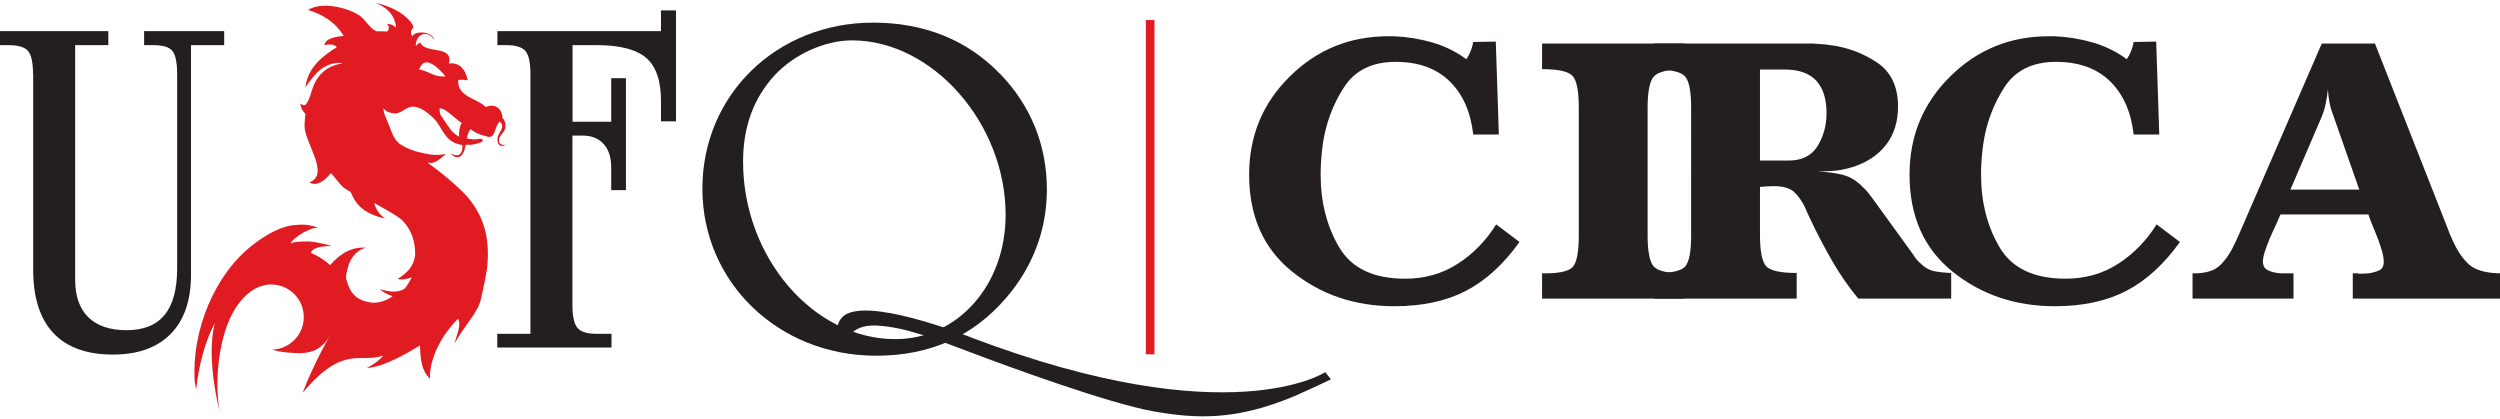
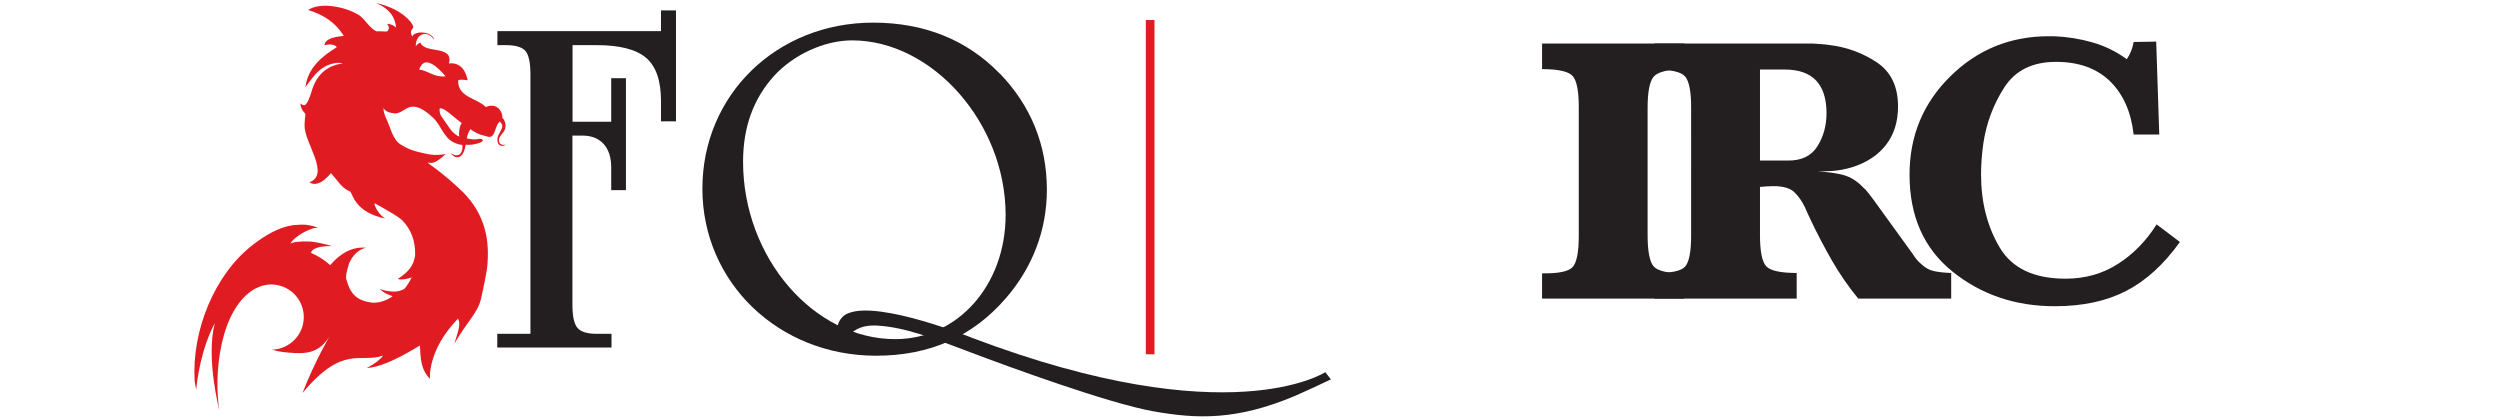
<svg xmlns="http://www.w3.org/2000/svg" xmlns:ns1="http://sodipodi.sourceforge.net/DTD/sodipodi-0.dtd" xmlns:ns2="http://www.inkscape.org/namespaces/inkscape" id="svg12" version="1.1" viewBox="0 0 656 110">
  <defs>
    <style>
      .st0 {
        fill: #e11b22;
      }

      .st1 {
        fill: none;
      }

      .st2 {
        fill: #231f20;
      }

      .st3 {
        isolation: isolate;
      }
    </style>
  </defs>
  <ns1:namedview id="namedview14" bordercolor="#666666" borderopacity="1" fit-margin-bottom="0" fit-margin-left="0" fit-margin-right="0" fit-margin-top="0" gridtolerance="10" guidetolerance="10" ns2:current-layer="svg12" ns2:cx="346.05681" ns2:cy="338.05483" ns2:pageopacity="0" ns2:pageshadow="2" ns2:window-height="1017" ns2:window-maximized="1" ns2:window-width="1920" ns2:window-x="1912" ns2:window-y="-8" ns2:zoom="0.78434171" objecttolerance="10" pagecolor="#ffffff" showgrid="false" />
  <path id="rect843" class="st1" d="M0-201.9V454.1h656V-201.9H0Z" />
  <g>
    <g class="st3">
      <g class="st3">
-         <path class="st2" d="M393.3,35.3h-6.724c-.669-5.952-2.743-10.62-6.221-13.999-3.478-3.375-8.195-5.068-14.149-5.068-6.157,0-10.672,2.225-13.548,6.676-2.876,4.447-4.717,9.349-5.519,14.701-.2,1.405-.351,2.791-.451,4.162s-.152,2.695-.152,3.963c0,7.293,1.623,13.685,4.868,19.167,3.244,5.489,9.014,8.229,17.309,8.229,5.151,0,9.75-1.305,13.798-3.911,4.048-2.61,7.41-6.055,10.086-10.336l6.12,4.613c-4.214,5.889-8.914,10.169-14.099,12.846-5.184,2.676-11.422,4.014-18.714,4.014-10.371,0-19.317-3.028-26.843-9.083-7.526-6.051-11.289-14.531-11.289-25.436,0-10.169,3.562-18.768,10.687-25.791s15.736-10.535,25.839-10.535h1.405c3.412.133,6.757.669,10.036,1.604,3.275.939,6.286,2.41,9.031,4.414.468-.665.852-1.386,1.153-2.155s.518-1.556.652-2.358l5.92-.1.804,24.383Z" />
        <path class="st2" d="M441.967,11.417v6.724c-4.281.067-6.957.721-8.027,1.959s-1.606,3.963-1.606,8.177v33.417c0,4.281.536,7.024,1.606,8.229,1.07,1.201,3.746,1.804,8.027,1.804v6.624h-37.328v-6.624c4.347.07,7.04-.503,8.077-1.712,1.037-1.205,1.556-3.926,1.556-8.158V28.114c0-4.162-.519-6.865-1.556-8.107s-3.73-1.867-8.077-1.867v-6.724h37.328Z" />
      </g>
      <g class="st3">
        <path class="st2" d="M511.992,78.351h-24.385c-2.543-3.076-4.835-6.388-6.874-9.933-2.042-3.549-3.931-7.16-5.671-10.838-.268-.536-.519-1.072-.752-1.608-.235-.532-.451-1.035-.652-1.505-.802-1.671-1.756-3.024-2.859-4.063s-2.894-1.556-5.369-1.556c-.603,0-1.203.018-1.806.052s-1.205.081-1.806.148v12.587c0,4.266.534,6.998,1.604,8.195s3.746,1.797,8.029,1.797v6.724h-37.33v-6.724c4.347.067,7.04-.503,8.077-1.704,1.037-1.205,1.556-3.915,1.556-8.129V28.177c0-4.148-.519-6.839-1.556-8.077s-3.73-1.859-8.077-1.859v-6.824h41.343c.736.07,1.488.118,2.259.152.769.037,1.556.118,2.358.251,4.48.536,8.595,2.037,12.343,4.51,3.745,2.469,5.619,6.343,5.619,11.618,0,4.007-1.054,7.364-3.161,10.07s-5.068,4.658-8.881,5.859c-.871.27-1.756.484-2.66.651-.902.17-1.822.285-2.76.351-.468,0-.952.018-1.455.052-.501.033-.987.048-1.455.048h-.804c2.743.137,5.035.451,6.876.954,1.839.503,3.562,1.586,5.168,3.257.466.399.902.869,1.303,1.401.403.536.837,1.102,1.305,1.704l10.437,14.424c.333.536.667,1.002,1.004,1.405.333.399.667.736,1.002,1.002,1.07,1.068,2.223,1.737,3.464,2.004,1.237.266,2.76.433,4.565.499v6.724ZM469.043,42.124c3.612.067,6.221-1.168,7.826-3.711,1.606-2.543,2.41-5.452,2.41-8.731,0-3.745-.904-6.587-2.71-8.528-1.808-1.941-4.584-2.913-8.33-2.913h-6.421v23.884h7.225Z" />
      </g>
      <g class="st3">
        <path class="st2" d="M566.591,35.3h-6.724c-.669-5.952-2.743-10.62-6.221-13.999-3.478-3.375-8.195-5.068-14.149-5.068-6.157,0-10.672,2.225-13.548,6.676-2.876,4.447-4.717,9.349-5.519,14.701-.2,1.405-.351,2.791-.451,4.162s-.152,2.695-.152,3.963c0,7.293,1.623,13.685,4.868,19.167,3.244,5.489,9.014,8.229,17.309,8.229,5.151,0,9.75-1.305,13.798-3.911,4.048-2.61,7.41-6.055,10.086-10.336l6.12,4.613c-4.214,5.889-8.914,10.169-14.099,12.846-5.184,2.676-11.422,4.014-18.714,4.014-10.371,0-19.317-3.028-26.843-9.083-7.526-6.051-11.289-14.531-11.289-25.436,0-10.169,3.562-18.768,10.687-25.791,7.125-7.024,15.736-10.535,25.839-10.535h1.405c3.412.133,6.757.669,10.036,1.604,3.275.939,6.286,2.41,9.031,4.414.468-.665.852-1.386,1.153-2.155s.518-1.556.652-2.358l5.92-.1.804,24.383Z" />
-         <path class="st2" d="M642.252,59.886c.201.536.384,1.02.553,1.456.166.436.351.85.551,1.253,1.27,2.946,2.743,5.186,4.416,6.724,1.671,1.538,4.416,2.344,8.229,2.406v6.624h-38.633v-6.624h1.405c.065.07.166.1.301.1h.299c.335,0,.669-.015,1.004-.048s.702-.052,1.105-.052c1.002-.133,1.922-.384,2.76-.758.835-.37,1.253-1.09,1.253-2.17,0-.876-.15-1.834-.451-2.88-.301-1.042-.652-2.103-1.054-3.179-.135-.336-.268-.673-.401-1.013-.135-.336-.268-.673-.401-1.009-.336-.81-.652-1.582-.954-2.321s-.553-1.449-.752-2.122h-23.082c-.268.665-.586,1.397-.954,2.192-.368.798-.752,1.63-1.153,2.495-.135.266-.251.529-.351.798-.1.266-.218.529-.351.795-.469,1.131-.887,2.244-1.255,3.338-.368,1.098-.551,2.015-.551,2.743,0,1.131.484,1.911,1.455,2.344.969.433,2.057.684,3.262.747h3.31v6.624h-26.492v-6.624c3.344.07,5.785-.669,7.325-2.211s2.876-3.586,4.014-6.133c.133-.333.285-.665.451-1.002s.318-.673.453-1.005l21.675-49.959h13.949l19.065,48.47ZM612.147,29.984c-.401-1.005-.702-2.059-.902-3.164-.201-1.102-.336-2.222-.401-3.36-.135,1.205-.32,2.41-.553,3.612-.235,1.205-.586,2.377-1.054,3.512l-8.229,19.167h18.063l-6.926-19.766Z" />
      </g>
    </g>
    <rect class="st0" x="300.667" y="5.257" width="2.271" height="87.706" />
    <g>
-       <path class="st2" d="M8.668,19.528c0-3.028-.416-5.072-1.287-6.132-.871-1.022-2.574-1.552-5.11-1.552H0v-3.672h28.428v3.672h-8.706v61.511c0,4.315,1.136,7.608,3.445,9.88,2.309,2.271,5.64,3.407,10.069,3.407s7.76-1.325,9.955-4.012c2.195-2.65,3.293-6.738,3.293-12.227V19.528c0-3.104-.416-5.148-1.249-6.17-.833-1.022-2.498-1.514-4.997-1.514h-2.423v-3.672h21.008v3.672h-8.706v60.262c0,6.738-1.779,11.886-5.337,15.52-3.558,3.596-8.593,5.413-15.141,5.413-6.889,0-12.113-1.893-15.633-5.64-3.52-3.747-5.299-9.312-5.299-16.618V19.528h-.038Z" />
      <path class="st2" d="M139.186,19.528c0-3.028-.416-5.072-1.287-6.132-.871-1.022-2.574-1.552-5.11-1.552h-2.271v-3.672h42.925V2.721h3.937v29.109h-3.937v-5.337c0-5.299-1.287-9.047-3.861-11.28-2.574-2.233-6.927-3.369-12.984-3.369h-6.359v20.1h10.145v-11.432h3.861v29.374h-3.861v-5.943c0-2.65-.681-4.732-2.006-6.17-1.325-1.476-3.18-2.195-5.564-2.195h-2.612v44.326c0,2.99.416,5.034,1.287,6.094.871,1.06,2.536,1.59,5.034,1.59h3.937v3.596h-29.98v-3.596h8.706s0-68.06,0-68.06Z" />
    </g>
    <path class="st0" d="M130.934,36.486c.265-1.022,1.249-1.666,1.552-2.536.379-1.136.076-2.347-.719-3.104,0,0,.038-.076,0-.151,0,0,.038,0,.076-.076-.265-2.233-2.12-3.558-4.353-2.536-2.385-2.385-7.419-2.536-7.268-7.003.681-.379,2.006,0,2.498-.038-.454-2.347-1.817-4.769-4.921-4.391,1.287-4.921-6.397-2.46-7.457-5.451-.568.114-.871.53-1.249.871v-.114c.114-3.445,3.293-3.975,4.845-1.514-.303-2.044-4.883-2.65-5.792-.871-1.136-2.536,1.363-1.476-.303-3.71-2.195-2.801-5.905-4.353-9.236-5.11,2.536,1.098,4.921,2.725,5.337,6.473-1.363-1.136-2.423-.946-2.423-.946,0,0,1.022.681.189,1.893-.189.265-2.877-.151-2.688.114-2.044-.644-3.293-3.52-5.072-4.467-3.293-1.968-9.69-3.407-13.097-1.211,3.747,1.173,7.041,3.066,9.35,6.814-1.476.151-4.845.454-5.072,2.423,1.022-.227,2.612-.379,3.255.53-3.861,2.385-7.571,5.337-8.252,10.485,1.476-1.931,2.65-3.785,4.542-5.034,2.006-1.325,4.315-1.552,5.224-1.173-4.542.568-6.814,3.482-7.836,6.397-.492,1.401-.795,2.915-1.628,4.088-.757,1.211-1.666-.341-1.628.114.341,2.233,1.476,2.309,1.325,2.877-.076.341-.189,1.779-.227,2.725-.076,4.656,6.851,12.832,1.287,14.99,2.082,1.363,4.467-.984,5.64-2.423,1.855,2.006,2.725,3.899,5.072,4.845h0c.719.833,1.287,5.413,9.16,7.079-1.401-.946-2.347-2.233-2.839-3.861l.151-.114c3.975,2.195,6.321,3.634,7.041,4.315,2.423,2.385,3.596,5.451,3.52,9.274-.416,2.877-1.817,4.429-4.58,6.246,1.06.303,2.423,0,3.672-.416-.492,1.022-1.136,2.082-1.893,2.99-1.552.871-3.18,1.06-6.511.076,1.741,1.476,2.725,1.552,3.407,1.855-.379.341-2.99,2.044-5.678,1.666-3.71-.53-5.451-2.271-6.435-5.943-.303-.681,0-2.12.681-4.315.984-2.233,2.46-3.596,4.391-4.126-3.407-.265-6.511,1.249-9.35,4.58-1.363-1.249-3.028-2.347-5.034-3.218.076-.871,1.628-1.855,5.489-1.779-1.363-.416-3.975-1.098-5.981-1.211-2.271-.114-4.694.189-4.959.643,1.06-2.12,6.17-4.769,7.495-4.126-1.098-.53-2.271-.757-3.445-.908-.681-.076-2.158,0-3.331.114-3.785.53-7.344,2.725-10.372,5.034-10.372,7.911-16.125,22.788-15.444,35.506,0,.379.189,1.476.303,2.044.076.303.114.492.151.379h0v-.189c.151-1.438,1.098-10.069,4.845-17.034-2.385,9.16,1.211,22.863,1.211,22.863-1.552-9.35.076-26.611,9.312-31.91.341-.151.871-.416,1.173-.53.984-.379,2.006-.606,3.104-.606,4.732,0,8.555,3.823,8.555,8.555h0c0,4.126-2.915,7.533-6.776,8.366-.492.114-1.022.151-1.552.189,1.287.379,2.65.643,4.202.757,4.58.416,8.328.341,11.167-4.769,0,0-4.126,7.003-7.381,15.368,10.75-12.832,15.066-7.684,21.16-9.804h0c-.681.946-2.082,2.12-4.277,3.255,2.877-.114,7.344-1.855,13.93-5.905.151,3.482.303,6.473,2.65,8.744,0,0-.795-7.381,7.344-15.785.643,1.363.416,2.233-.946,6.549,3.218-5.564,6.094-8.101,6.927-11.545.454-1.931,1.779-7.911,1.779-9.728.492-6.927-1.06-13.741-7.722-19.684-3.066-2.877-6.17-5.186-7.684-6.246-.076-.114-.151-.227-.227-.341,1.098.341,2.044.189,4.656-2.195-3.18.454-4.012.189-6.965-.492-1.514-.341-3.028-.871-4.845-2.006-1.968-1.211-2.498-3.823-3.407-5.905-.454-1.06-1.06-2.195-1.098-3.369v-.379s.227,1.287,2.953,1.476c1.628.114,2.801-1.59,4.391-1.741,2.271-.227,4.429,1.779,5.64,2.877,2.12,1.968,2.801,5.337,5.564,6.549.681.303,1.401.53,2.12.606.076.341,0,.644,0,1.022-.303,2.044-1.817,2.006-3.028,1.136.53.946,2.65,2.233,3.634-.984.114-.379.189-.795.265-1.211h1.249c.379,0,3.899-.568,3.142-1.401-.265-.265-.833-.189-1.136-.114-.984.227-2.006,0-2.953-.151.151-.871.416-1.703.984-2.46.643.454.606.492,1.287.871.606.341,1.287.606,1.968.757.908.189,1.931.908,2.65-.114.719-1.022.719-2.46,1.666-3.407,0,0,0-.076.038-.114,1.817,1.401-.379,2.877-.53,4.391-.227,2.423,1.59,2.195,2.195,1.703-1.06.227-2.12-.189-1.741-1.666l-.076.189ZM113.332,19.414c-1.06-.454-2.12-.984-3.331-1.173.908-2.65,2.688-2.044,4.277-.833.416.303.795.681,1.173,1.022.606.606,1.136,1.211,1.476,1.59-.833.114-1.59,0-2.309-.151-.454-.114-.871-.265-1.325-.454h.038ZM120.562,35.842c-.568-.189-.53-.189-1.06-.606-.681-.53-1.098-.946-1.59-1.703-2.309-3.407-2.536-3.218-2.574-4.921,0-.454,1.098.038,1.438.265.795.492,1.552,1.136,2.271,1.741.795.681,1.325,1.06,2.12,1.703-.53.606-.643,1.703-.719,2.612-.038.568,0,.227.076.871l.038.038Z" />
    <g>
      <path class="st2" d="M262.36,19.301c8.101,8.366,12.34,18.737,12.34,30.472,0,10.599-3.747,20.365-10.75,28.466-8.744,10.107-19.986,15.103-34.068,15.103-25.589,0-45.575-19.229-45.575-43.834S203.763,5.938,229.125,5.938c13.362,0,24.605,4.505,33.197,13.362h.038ZM203.082,19.944c-5.375,5.981-8.101,13.362-8.101,22.485,0,25.097,18.472,46.559,39.935,46.559,16.353,0,28.958-14.119,28.958-32.592,0-24.112-19.229-45.802-40.314-45.802-7.23,0-15.368,3.747-20.479,9.35Z" />
      <path class="st2" d="M349.233,99.549c-.606-.757-.871-1.136-1.476-1.893,0,0-25.059,16.58-92.589-8.971,0,0-24.264-9.842-32.516-6.511,0,0-3.672,1.022-2.99,6.359.833.719,1.211,1.06,2.044,1.779,0,0,1.022-5.299,8.403-4.883,7.381.416,14.725,3.293,24.605,7.041,9.88,3.747,36.188,13.362,47.846,15.444s21.955,2.385,37.21-4.012c3.823-1.703,5.716-2.574,9.463-4.353h0Z" />
    </g>
  </g>
</svg>